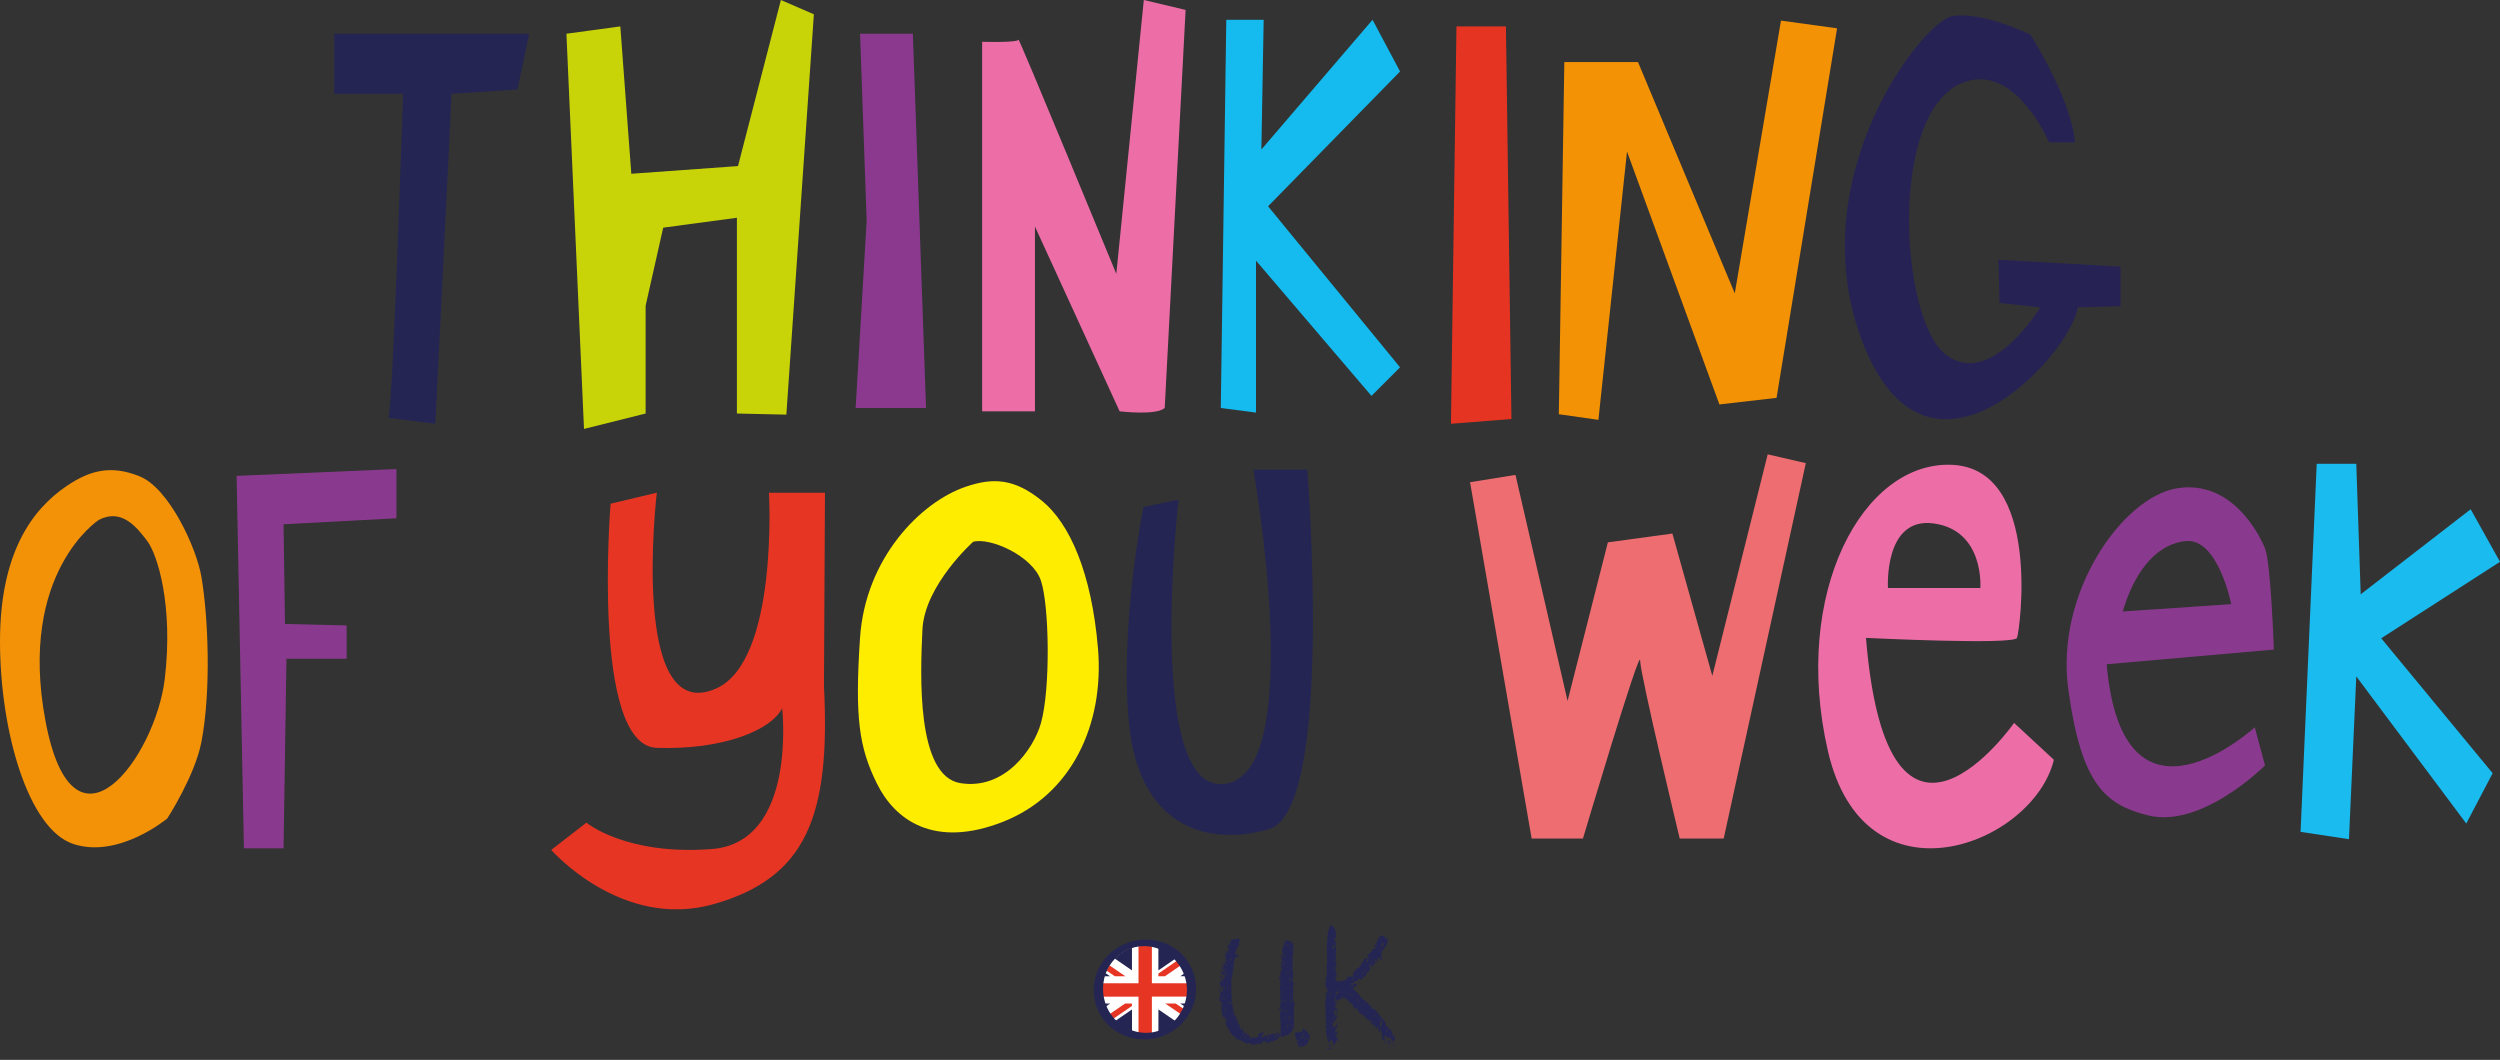
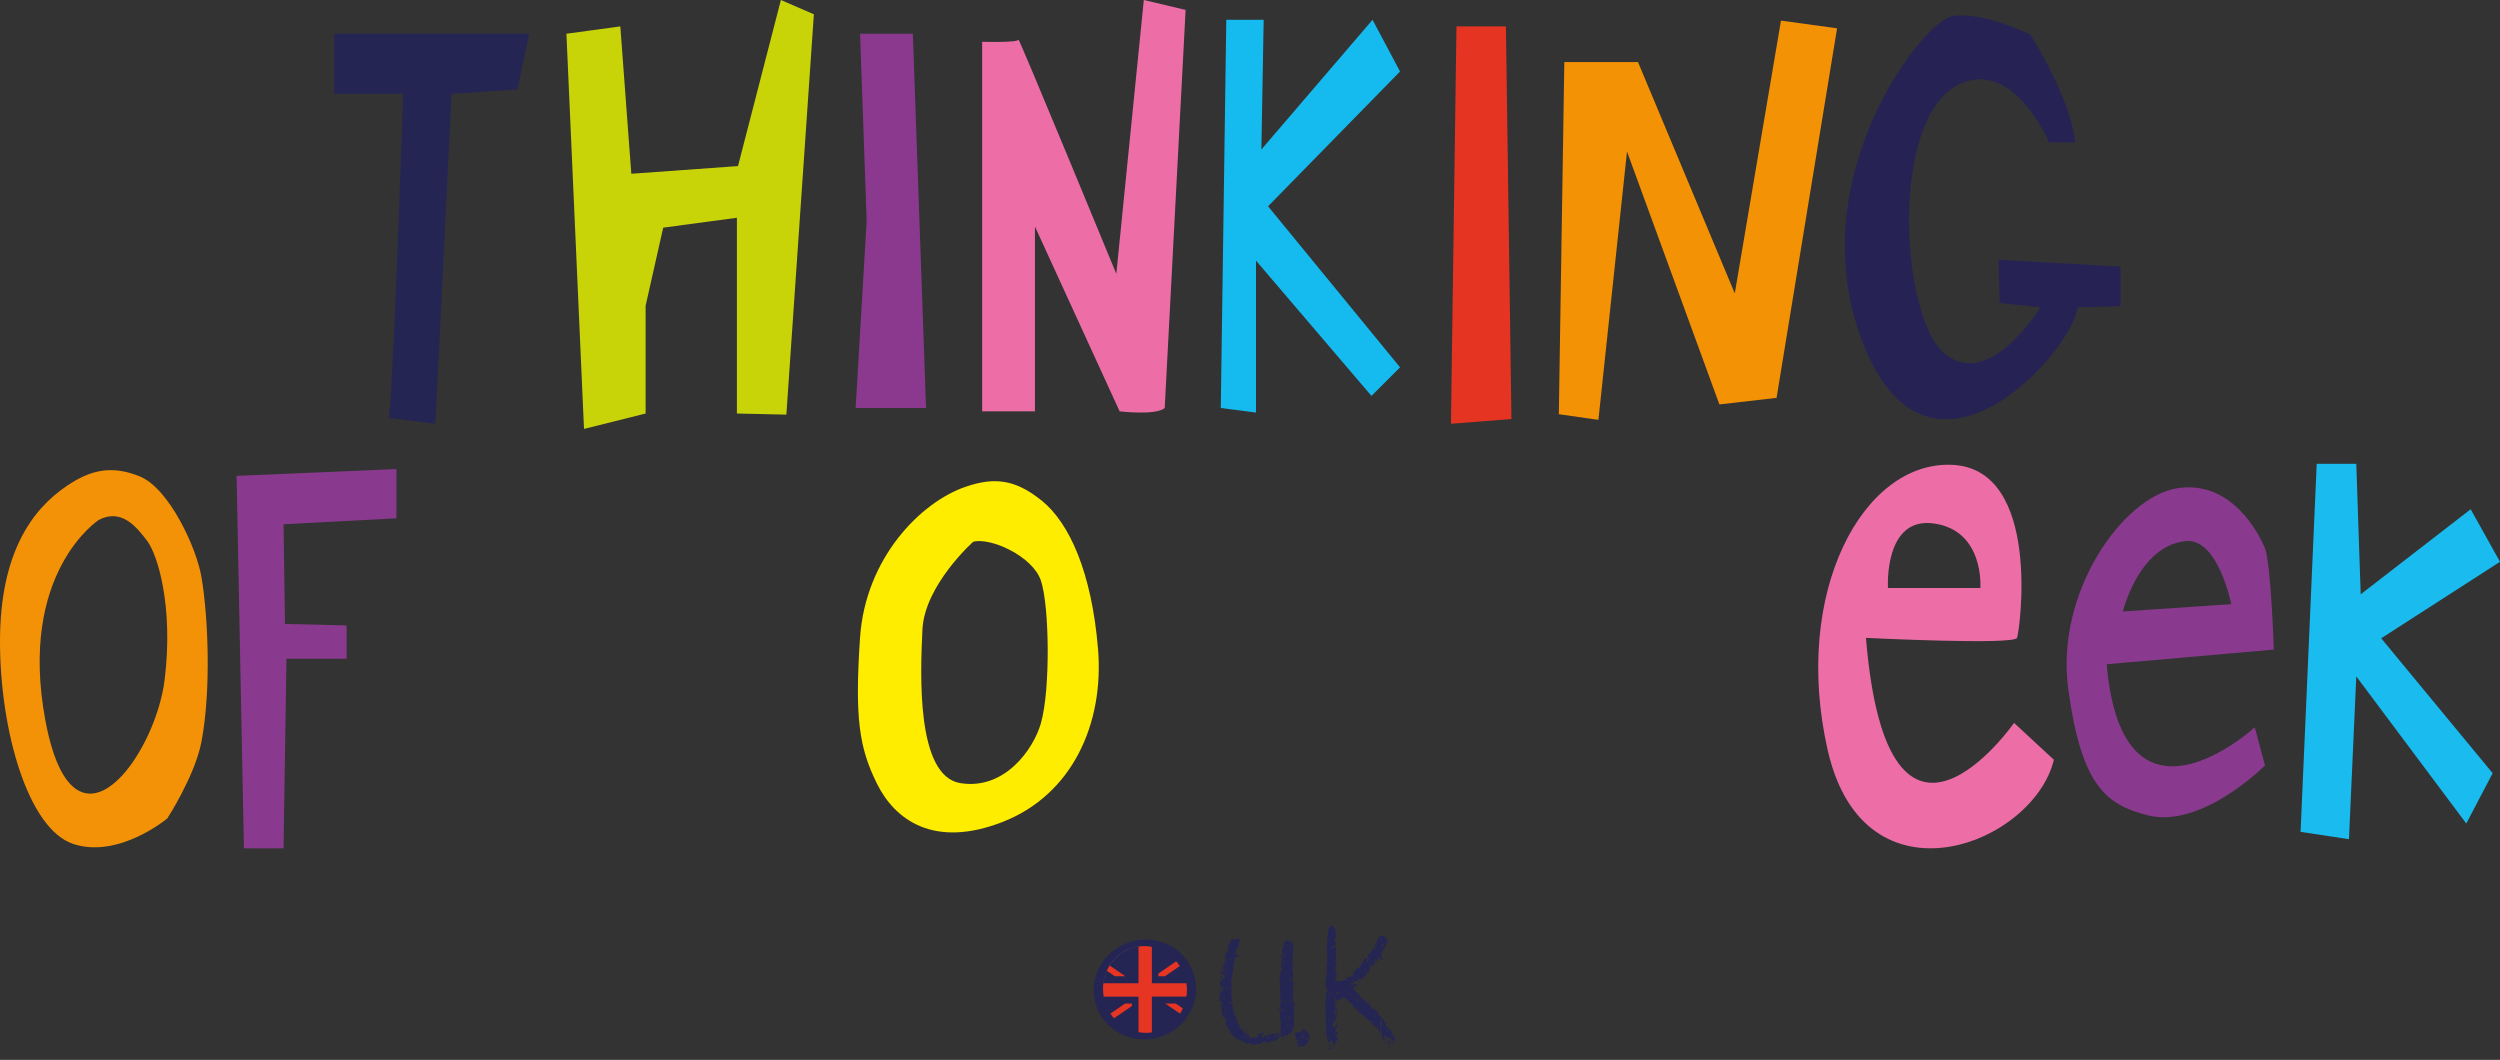
<svg xmlns="http://www.w3.org/2000/svg" id="Layer_1" data-name="Layer 1" width="794.51" height="336.83" viewBox="0 0 794.51 336.83">
  <rect x="0" y="0" width="794.51" height="336.83" fill="#333333" stroke="none" />
  <defs>
    <style>
      .cls-1 {
        fill: #e63523;
      }

      .cls-1, .cls-2, .cls-3, .cls-4, .cls-5, .cls-6, .cls-7, .cls-8, .cls-9, .cls-10, .cls-11, .cls-12, .cls-13, .cls-14, .cls-15, .cls-16, .cls-17, .cls-18 {
        stroke-width: 0px;
      }

      .cls-2 {
        fill: #f39207;
      }

      .cls-3 {
        fill: #8a398e;
      }

      .cls-4 {
        fill: #15bbee;
      }

      .cls-5 {
        fill: #ed6ea7;
      }

      .cls-6 {
        fill: #8a3a8e;
      }

      .cls-7 {
        fill: #ed6d70;
      }

      .cls-8 {
        fill: #1abbee;
      }

      .cls-9 {
        fill: #333a63;
      }

      .cls-10 {
        fill: #ffed00;
      }

      .cls-11 {
        fill: #252553;
      }

      .cls-12 {
        fill: #262354;
      }

      .cls-13 {
        fill: none;
      }

      .cls-14 {
        fill: #c8d408;
      }

      .cls-15 {
        fill: #f39204;
      }

      .cls-19 {
        clip-path: url(#clippath);
      }

      .cls-16 {
        fill: url(#radial-gradient);
      }

      .cls-17 {
        fill: #e63423;
      }

      .cls-18 {
        fill: #fff;
      }
    </style>
    <clipPath id="clippath">
      <path class="cls-13" d="M363.94,300.5c-6.11,0-11.67,4.27-13.2,10.66-1.81,7.52,2.64,15.12,9.94,16.98,7.3,1.86,14.68-2.72,16.48-10.24,1.81-7.52-2.64-15.12-9.94-16.98-1.1-.28-2.2-.41-3.28-.41h0" />
    </clipPath>
    <radialGradient id="radial-gradient" cx="-1608.84" cy="2122.56" fx="-1608.84" fy="2122.56" r=".07" gradientTransform="translate(324472.08 440878.93) scale(201.45 -207.56)" gradientUnits="userSpaceOnUse">
      <stop offset="0" stop-color="#fff" />
      <stop offset=".78" stop-color="#fff" />
      <stop offset=".82" stop-color="#f9f8f7" />
      <stop offset=".88" stop-color="#e9e6e3" />
      <stop offset=".96" stop-color="#cfc8c1" />
      <stop offset="1" stop-color="#bfb6ad" />
    </radialGradient>
  </defs>
  <g>
    <path class="cls-11" d="M106.2,10.72v19.11h21.9s-3.26,99.73-4.66,102.99l14.91,1.86s5.13-102.52,5.13-104.85l20.97-1.4,3.73-17.71h-61.98Z" />
    <polygon class="cls-14" points="197.14 8.39 180.01 10.72 185.6 136.31 205.18 131.42 205.18 97.16 210.77 72.35 234.19 69.2 234.19 131.42 249.91 131.77 258.65 4.54 248.17 0 234.54 52.78 200.63 55.22 197.14 8.39" />
    <polygon class="cls-3" points="273.33 10.72 290.11 10.72 294.3 129.67 271.93 129.67 275.43 70.19 273.33 10.72" />
    <path class="cls-5" d="M312.13,13.28v117.44h16.78v-58.72l26.91,58.72s11.53,1.4,14.33-1.05l6.64-126.52-13.28-3.15-8.74,87.03s-31.11-75.49-31.11-74.45-11.53.7-11.53.7Z" />
    <polygon class="cls-4" points="389.72 6.29 387.97 129.67 399.16 131.12 399.16 82.83 435.86 125.82 444.94 116.74 403 65.56 444.94 22.72 436.2 6.29 400.87 47.51 401.6 6.29 389.72 6.29" />
    <polygon class="cls-17" points="462.87 8.39 478.59 8.39 480.34 133.16 461.12 134.68 462.87 8.39" />
    <polygon class="cls-15" points="497.15 19.72 495.4 131.64 507.98 133.43 517.07 48.15 546.43 128.53 564.6 126.44 583.83 9 566 6.55 551.32 93.23 520.56 19.72 497.15 19.72" />
    <path class="cls-12" d="M651.21,45.25h8.24c-1.21-14.03-14.18-34.25-14.18-34.25,0,0-15.48-7.59-24.92-5.85s-47.78,50.93-28.91,102.31c20.77,56.53,67.11,4.54,68.85-9.79l13.63-.35v-12.58l-38.8-2.21.35,13.75,12.93,1.4s-16.08,26.56-30.41,14.68c-14.03-11.64-17.83-76.19,5.46-85.95,16.83-7.05,27.75,18.85,27.75,18.85Z" />
    <path class="cls-2" d="M64.02,183.35c-1.58-9.29-10.26-28.13-19.58-31.94-9.32-3.81-16.07-1.81-23.22,3.02-11.01,7.43-21.22,21.3-21.22,49.43s8.85,59.6,23.3,64.36c14.45,4.77,29.86-8.11,29.86-8.11,0,0,8.79-13.54,10.85-24.32,3.1-16.21,2.21-39.53,0-52.45ZM14.45,229.12c-8.85-47.2,16.94-63.89,16.94-63.89,7.29-3.81,12.12,2.38,15.38,6.67,3.26,4.29,8.38,20.55,5.59,43.86-2.96,24.79-29.06,60.55-37.91,13.35Z" />
    <polygon class="cls-6" points="125.99 149.07 75.19 151.23 77.52 269.61 90.11 269.61 91.04 209.34 110.15 209.34 110.15 198.76 90.57 198.3 90.11 166.61 125.99 164.71 125.99 149.07" />
-     <path class="cls-1" d="M208.73,156.58l-14.68,3.5s-6.29,76.89,14.68,77.59,36.35-5.59,39.84-12.58c0,0,4.89,42.64-22.37,44.74s-39.84-8.39-39.84-8.39l-11.18,8.67s22.37,25.59,51.73,17.2c29.36-8.39,37.05-27.96,34.95-69.2l.32-61.51h-17.8s3.07,53.41-16.78,62.21c-27.6,12.25-18.87-62.21-18.87-62.21Z" />
    <path class="cls-10" d="M348.94,206.07c-2.02-24.2-9.08-39.84-17.81-46.92-8.74-7.08-15.46-7.44-24.2-4.47-14.36,4.88-31.93,22.72-33.61,48.04-1.68,25.32-.34,34.78,5.38,46.33,5.71,11.54,18.15,20.7,40,12.14,21.85-8.56,32.27-30.91,30.25-55.11ZM330.79,229.9c-2.33,8.12-11.43,21.23-25.54,18.99-14.12-2.23-12.77-34.63-12.1-48.78.67-14.15,16.13-27.93,16.13-27.93,5.38-1.49,18.82,4.47,21.51,12.29,2.69,7.82,3.11,34.61,0,45.43Z" />
-     <path class="cls-11" d="M398.32,149.24h17.13s8.74,108.37-12.23,114.3-41.24-2.11-44.39-33.22c-3.15-31.11,4.54-69.2,4.54-69.2l11.18-2.35s-10.83,94.4,15.03,90.31,8.74-99.85,8.74-99.85Z" />
-     <path class="cls-7" d="M467.19,153.25l19.57,113.24h16.31s18.17-61.05,18.17-56.62,12.58,56.62,12.58,56.62h13.98l26.1-119.3-12.12-2.8-17.6,70.4-12.69-45.23-20.5,2.8-12.81,50.39-16.55-71.83-14.45,2.33Z" />
    <path class="cls-5" d="M640.08,229.75s-40.11,57.32-47.07-27.03c0,0,47.07,2.33,48,0,.93-2.33,7.92-53.59-20.5-54.99s-51.14,40.61-39.61,90.87c11.65,50.8,65.31,29.89,71.83,2.86l-12.65-11.72ZM614.68,166.37c16.08,2.33,14.68,20.5,14.68,20.5h-29.36s-1.4-22.83,14.68-20.5Z" />
    <path class="cls-6" d="M719.83,174.29c-1.86-4.66-10.72-21.9-27.96-19.11-17.24,2.8-38.76,33.09-34.56,63.84,4.19,30.76,12.03,36.71,25.24,40.08,17.16,4.37,37.28-15.84,37.28-15.84l-3.26-12.12s-41.94,38.45-47.07-20.04l53.13-4.66s-.93-27.5-2.8-32.16ZM674.62,194.33c3.26-11.2,9.79-21.35,20.04-22.37,10.25-1.02,14.45,20.04,14.45,20.04l-34.49,2.33Z" />
    <polygon class="cls-8" points="748.84 147.4 736.26 147.4 731.13 264.37 746.51 266.7 748.84 214.97 783.79 261.72 792.18 245.73 756.76 202.85 794.51 178.54 785.19 161.84 750.24 188.87 748.84 147.4" />
  </g>
  <g>
    <path class="cls-11" d="M403.88,331.13l-1.14.34c-.17-.06-.57-.51-.74-.51h-.23c-.68,0-.8.4-.8.86-.51,0-1.08-.06-1.14-.29-.17.17-.51.29-.97.46h-1.03c-.17,0-.63-.51-.91-.51-.06,0-.46.17-.51.23h-.23c0-.17-.06-.23-.23-.23-.97-.46-1.71-.86-1.65-.86h-.29l-.51-.51v.23c0,.17-.06.29-.23.29-.11,0-.17-.11-.17-.29,0-.06,0-.11.06-.17-.34,0-.51-.23-.51-.63l-.57-.17-1.25-1.31.29-.34c-.17,0-.4-.11-.46-.17l-.29-.34v-.8l-.4.29c.06-.23-.46-1.37-.63-1.77h.4v-1.43l-.23.57-.17-.23q-.06-.06-.11-.06l-.11-.57c-.06,0-.11,0-.17.06-.11.06-.23-.06-.4-.34l-.17-.4.23-.29c-.23-.23-.23-.57-.4-1.03v-.29c-.06-.17-.11-1.08-.29-1.31,0-.23.34-.34.74-.51-.68-.46-1.2-1.37-1.2-1.6,0-.06.29-.97.29-1.03v-.86c0-.06.06-.11.11-.17-.06,0-.11-.11-.11-.29s.06-.28.17-.28c.17,0,.23.11.23.28.17-.17.23-.11.29-.28v-.29l.17-.17c.06-.06.11-.06.29-.06.06,0,.17.06.23.06-.23-.17-.17-.29-.4-.29h-.29c-.17-.17-.23-.51-.23-.57l-.46-.51c0-.06-.06-.34-.06-.51,0-.51.17-.8.51-.8v-.29c0-.17.06-.23.23-.23h.23c.06-.17.51-.63.68-.8v-.29l-.23-.23h-.23c-.17-.06-.34-.17-.57-.34l-.4-.17v-.29c.29,0,.97-.51,1.2-.8l-.11-.4c0,.11-.06.17-.11.17-.11,0-.17-.11-.17-.29,0-.23.06-.34.17-.34-.17-.17-.06-.4-.23-.46-.06,0-.17.06-.29.17l-.17.17c.17-.46.68-.63,1.14-1.08v-.57l.17-.29v-1.54l-.17-.23c0-.29.17-.57.57-.86-.06,0-.11-.06-.11-.23s.06-.29.17-.29c.06,0,.11.11.11.4.06-.06.11-.11.11-.29l-.23-.28h.63c0-.06.06-.23.06-.29s-.34-.29-.51-.29v-.29c.06-.23.23-.8.23-1.03h.29c.29-.4.51-1.6.91-1.6h1.08c.11,0,.17-.06.23-.11l.17-.11h.68c.17.06.29.23.29.51,0,.17-.29.4-.29.57,0,.06.06.46.06.68,0,.06-.11.68-.74,1.37v.23c-.06.17-.4.97-.4,1.03v.86c.06-.17.34-.29.4-.29.4,0,.63.46.63.63-.23.17-1.03.06-1.25.68v.23c0,.06-.17.46-.17.51v.29c0,.17-.23.91-.23,1.14v.97c-.17.17-.23.86-.23,1.03v.29c-.23,1.37-.46,1.94-.46,2.11v4.96c0,.17.17.34.23.57v.51h-.34q-.06.06-.06.11c-.06.29.34.34.4.4,0,.06-.06.4-.06.57s.11.34.29.4l-.23.57v.29c0,.17.17.23.23.29v.28c0,.06.23.46.23.51,0,.17-.23.46-.23.51l.46.29-.23.17q-.06.06-.06.11l-.06.17c0,.11.06.23.11.29l.4-.29v.51c0,.17-.17.46-.17.51.29,0,.57-.11.63-.17l-.23.51.29.34c.06.11.11.23.11.29v.4l.29.4c.11.17.17.34.17.63v.23h.4v.4c0,.51.29,1.37,1.03,1.37v.34h.46c0,.46-.17.63-.23,1.08.4-.51,1.08-.97,1.25-.97v.4h-.46v.57h.23c.23,0,.8.4.97.57l-.23.17c.06.17.68.34.91.34h1.25c.29,0,.74-.29.74-.46v-.4c.28-.46.91-.86,1.77-.86,0,.63-.4,1.08-1.14,1.37h.68l.23.34.23-.06c0-.06-.06-.11-.06-.29.11-.11.17-.17.23-.17h.46l1.14-.57.29.57.4-.8.23.23c.17-.23.34-.34.63-.34v.34c.17,0,.57-.23.8-.4-.06.06-.06.11-.06.17,0,.17.06.23.23.23.06,0,.11-.06.11-.23,0-.11-.06-.23-.11-.34h.23c.17,0,.68.68.86,1.14v-3.99c0-.29-.23-2.34-.23-2.57v-.34c0-.06.23-1.08.23-1.25s-.23-1.25-.23-1.31.23-.51.23-.57c0-.17-.06-.91-.06-1.08l-.17-5.7c0-.17.23-.63.23-.8v-.29h-.51c0-.46.51-1.6.51-2.34v-.51l.23-.17.23-.11.17.06c0-.17,0-.23.06-.29-.06,0-.17-.29-.23-.29-.17,0-.4.29-.46.29v-.74h.46v-.86l-.46.34v-.34c0-.06.23-.46.23-.51l.11-.57.11-.23-.23-.29c0-.06.23-.46.23-.51-.28,0-.28-.68-.28-1.14.34,0,.51.23.51.63.11,0,.17-.06.17-.23,0-.29-.17-1.03-.4-1.03l.23-.34-.23-.17c.29-.4.46-1.48.46-1.31,0-.23-.06-.4-.06-.57l.46-.51c.29-.17.11-.8.74-.8.06,0,.57.23.63.28h.46c.17,0,.46.11.46.29,0,.06-.11.23-.11.29l.23-.06c.17,0,.29.11.29.29v3.36l-.4.51c.17,0,.23.34.23,1.03,0,.74-.06,1.08-.23,1.08.17.17.23.51.23.91,0,.63-.17.91-.23.91.23.23.23.86.4,1.6v.23c0,.46-.17,2-.23,2.39l.23.23v2.62l.23.28-.23.29c0,.06-.06.8-.06,1.03,0,1.54.06,2.62.8,2.62l-.51.51v7.07c-.63,1.6-1.82,2.51-3.59,2.79,0-.06-.06-.06-.11-.06-.29.06-.63.11-.91.11-.46.91-1.94,1.6-2.68,1.6ZM387.87,313.63c0,.17-.06.29-.11.29-.17,0-.23-.11-.23-.29s.06-.23.23-.23c.06,0,.11.06.11.23ZM387.87,314.37c0,.17-.06.23-.11.23-.17,0-.23-.06-.23-.23s.06-.23.23-.23c.06,0,.11.06.11.23ZM387.75,318.76c.06.11.06.17.06.23s0,.11-.06.11-.11-.06-.11-.11l.11-.23ZM388.21,310.44h.23v.29c-.17.17-.29.4-.46.4-.17-.46-.17-1.2.23-1.2v.51ZM388.38,308.33c0,.17-.06.29-.17.29-.17,0-.23-.11-.23-.29s.06-.23.23-.23c.11,0,.17.06.17.23ZM388.61,306.22c0,.17-.06.28-.17.28s-.17-.11-.17-.28.06-.23.17-.23.17.06.17.23ZM388.61,307.82c0,.17-.06.29-.17.29s-.17-.11-.17-.29c0-.23.06-.34.17-.34s.17.11.17.34ZM388.44,317c-.11,0-.17.11-.17.29s.06.23.17.23.17-.06.17-.23l-.17-.29ZM388.44,319.9c-.11,0-.17.11-.17.28s.06.23.17.23.17-.06.17-.23l-.17-.28ZM388.66,311.75c-.11,0-.17.11-.17.29s.06.23.17.23.17-.06.17-.23l-.17-.29ZM388.66,314.89c-.11,0-.17.11-.17.28s.06.29.17.29.17-.11.17-.29l-.17-.28ZM388.89,305.71v.29l-.23-.29h.23ZM388.89,309.41v-.29h-.23l.23.29ZM388.72,313.63c0,.17.06.29.17.29s.17-.11.17-.29-.06-.23-.17-.23-.17.06-.17.23ZM389.35,304.91h-.46v-.23l.46.23ZM389.12,317c-.17,0-.23.11-.23.29s.06.23.23.23c.11,0,.17-.06.17-.23l-.17-.29ZM389.35,308.84c-.11,0-.17.11-.17.29s.06.29.17.29c.06,0,.11-.11.11-.29l-.11-.29ZM389.35,320.42c-.11,0-.17.11-.17.29s.06.23.17.23c.06,0,.11-.06.11-.23l-.11-.29ZM389.46,302.74c-.06,0-.11-.06-.11-.11s.06-.06.17,0c0,.06,0,.11-.06.11ZM389.35,308.62c0,.06.06.06.17,0-.11-.06-.17-.06-.17,0ZM389.35,321.96c0,.06.06.06.17,0-.11-.06-.17-.06-.17,0ZM389.35,322.81c0,.17.34.23.4.23v-.23h-.4ZM389.52,307.82c-.06,0-.11.11-.11.29s.06.23.11.23c.11,0,.17-.06.17-.23l-.17-.29ZM389.52,313.4c-.06,0-.11.06-.11.23s.06.29.11.29c.11,0,.17-.11.17-.29l-.17-.23ZM389.52,320.93c-.06,0-.11.11-.11.29s.06.29.11.29c.11,0,.17-.11.17-.29l-.17-.29ZM389.75,306.51c-.11,0-.17.11-.17.29s.06.23.17.23.17-.06.17-.23l-.17-.29ZM389.75,309.13c-.11,0-.17.11-.17.29s.06.23.17.23c.06.17.11.29.23.29.06,0,.11-.11.11-.29s-.06-.23-.17-.17l-.17-.34ZM389.63,314.26c0,.11.06.17.11.17s.06-.11,0-.29c-.06,0-.11.06-.11.11ZM389.86,319.85c-.06,0-.11,0-.11.06s.06.06.23,0c0-.06-.06-.06-.11-.06ZM389.98,304.91c-.11,0-.17.11-.17.29s.06.23.17.23c.06,0,.11-.06.11-.23l-.11-.29ZM389.8,309.64c.06,0,.11-.06.11-.17l-.11.17ZM390.03,303.26c-.06.17,0,.17.11.11-.06-.06-.06-.11-.11-.11ZM390.15,298.93c.11,0,.17.11.17.28s-.06.29-.17.29c-.06,0-.11-.11-.11-.29l.11-.28ZM390.66,314.6v-.46l-.51.29.51.17ZM390.37,304.68c-.06,0-.11.06-.11.11.17.06.29.06.29,0l-.17-.11ZM390.66,302.29c-.17,0-.23.11-.23.29s.06.23.23.23c.06,0,.11-.06.11-.23l-.11-.29ZM390.55,301.21c.11.06.17-.06.11-.23-.06,0-.11.06-.11.23ZM390.66,300.52c0,.11.06.17.17.17.17,0,.23-.06.23-.17,0-.17-.06-.29-.23-.29-.11,0-.17.11-.17.29ZM390.83,318.25c-.11,0-.17.11-.17.29s.06.23.17.23c.06.23.11.34.29.34.11,0,.17-.06.17-.23s-.06-.29-.17-.29l-.29-.34ZM391,318.59c0,.11-.06.17-.11.17l.11-.17ZM391.34,304.68c-.11,0-.17.06-.17.23s.06.29.17.29.17-.11.17-.29l-.17-.23ZM392.77,325.09c-.06,0-.11,0-.11.06s.06.06.23,0c0-.06-.06-.06-.11-.06ZM394.02,328.57c-.06.17-.06.23,0,.23v-.23ZM394.25,329.54c-.06,0-.11.11-.11.34,0,.17,0,.23.06.23s.11-.06.11-.23l-.06-.34ZM395.11,326.74c0,.17-.06.23-.17.23-.17,0-.23-.06-.23-.23,0-.23.06-.34.23-.34.11,0,.17.11.17.34ZM395.56,329.02c-.11,0-.17.11-.17.28s.06.23.17.23.17-.06.17-.23l-.17-.28ZM395.96,329.37c-.11,0-.17.11-.17.29s.06.23.17.23.17-.06.17-.23l-.17-.29ZM397.39,329.88c-.11,0-.17.11-.17.29s.06.23.17.23.17-.06.17-.23l-.17-.29ZM400.86,330.73c0,.17.06.23.11.23s.06-.11,0-.34c-.06,0-.11.06-.11.11ZM402.97,329.37c-.06,0-.17.06-.23.17v.86c.06,0,.4-.46.46-.51,0-.06-.06-.17-.11-.34l-.11-.17ZM403.88,330.39c-.11,0-.17.11-.17.28s.06.29.17.29c.06,0,.11-.11.11-.29l-.11-.28ZM403.94,329.48c.17.06.17,0,.11-.11-.06,0-.11.06-.11.11ZM404.68,329.88c.11.17.17.23.23.23l.11-.17-.23-.17-.11-.23v.34ZM405.14,329.02c-.11,0-.17.11-.17.28s.06.23.17.23.17-.06.17-.23l-.17-.28ZM405.42,329.31c0,.17.06.23.17.23.17,0,.23-.06.23-.23s-.06-.28-.23-.28c-.11,0-.17.11-.17.28ZM405.54,329.99c.06.06.11.06.06-.11q-.06.06-.06.11ZM406.11,327.54c.06,0,.11.06.11.23s-.06.29-.11.29c-.11,0-.17-.11-.17-.29l.17-.23ZM406.28,328.57c-.06,0-.11.11-.11.28,0,.11,0,.17.06.17-.06.06-.06.17-.06.28,0,.17.06.23.11.23.11,0,.17-.06.17-.23,0-.11-.06-.23-.11-.28.06,0,.11-.06.11-.17l-.17-.28ZM406.68,320.42c0,.17-.06.29-.11.29.06.06.11.17.11.34,0,.11-.06.17-.11.17-.17,0-.23-.11-.23-.29,0-.06.06-.17.17-.23-.11,0-.17-.11-.17-.29s.06-.23.23-.23c.06,0,.11.06.11.23ZM407.31,322.92c-.06,0-.11,0-.11.06s.06.06.23,0c0-.06-.06-.06-.11-.06ZM407.42,312.55c-.11,0-.17.11-.17.29s.06.23.17.23.17-.06.17-.23l-.17-.29ZM407.42,317.79c-.11,0-.17.11-.17.29,0,.11.06.17.17.17s.17-.06.17-.17l-.17-.29ZM407.42,320.42c-.11,0-.17.11-.17.29s.06.23.17.23.17-.06.17-.23l-.17-.29ZM407.42,325.38l.23-.46h-.23v.46ZM407.65,329.54c-.17.11-.23.11-.23-.06l.23.06ZM407.65,315.46c-.11,0-.17.06-.17.23s.06.29.17.29c.06,0,.11-.11.11-.29l-.11-.23ZM407.7,304.11c0,.17.06.29.11.29.11,0,.17-.11.17-.29s-.06-.23-.17-.23c-.06,0-.11.06-.11.23ZM407.7,305.42c0,.17.06.29.11.29.11,0,.17-.11.17-.29s-.06-.23-.17-.23c-.06,0-.11.06-.11.23ZM407.99,329.82h-.29c0-.17.06-.29.11-.29.11,0,.17.11.17.29ZM407.82,306.28c.06,0,.11.06.23.23h.23l-.23-.51v-.29c-.06,0-.17.23-.23.29v.29ZM407.82,318.14h.23c.17-.17.23-.29.23-.34h-.46v.34ZM408.05,321.21c-.11,0-.17.11-.17.29,0,.11.06.17.17.17s.17-.06.17-.17l-.17-.29ZM408.27,298.64c.11,0,.17.11.17.29s-.06.28-.17.28-.17-.11-.17-.28l.17-.29ZM408.1,300.24c0,.17.06.23.17.23s.17-.06.17-.23-.06-.23-.17-.23-.17.06-.17.23ZM408.1,303.6c0,.17.06.29.17.29s.17-.11.17-.29-.06-.23-.17-.23-.17.06-.17.23ZM408.1,323.61c0,.17.06.23.17.23s.17-.06.17-.23-.06-.29-.17-.29-.17.11-.17.29ZM408.1,328c0,.17.06.23.17.23s.17-.06.17-.23-.06-.29-.17-.29-.17.11-.17.29ZM408.27,318.59h.51l-.29-.34-.23.34ZM408.79,320.93c-.17,0-.23.11-.23.29s.06.29.23.29c.11,0,.17-.11.17-.29l-.17-.29ZM409.02,308.84c-.11,0-.17.11-.17.29s.06.29.17.29c.06,0,.11-.11.11-.29l-.11-.29ZM409.02,325.6c-.11,0-.17.11-.17.29s.06.23.17.23c.06.17.11.29.17.29.17,0,.23-.11.23-.29s-.11-.23-.29-.17l-.11-.34ZM409.07,300.24c0,.17.06.23.11.23.17,0,.23-.06.23-.23s-.06-.23-.23-.23c-.06,0-.11.06-.11.23ZM409.07,326.12c.06,0,.06-.06.06-.17l-.06.17ZM409.47,323.32c-.17,0-.23.11-.23.29s.06.23.23.23c.06.17.11.23.17.23.11,0,.17-.11.17-.29s-.06-.29-.17-.29l-.17-.17ZM409.47,323.78c.11.06.17-.06.17-.29-.11.11-.17.23-.17.29ZM409.64,300.98c-.06,0-.11.11-.11.34,0,.17.06.23.11.23.11,0,.17-.06.17-.23l-.17-.34ZM409.64,308.84c-.06,0-.11.11-.11.29s.06.29.11.29c.11,0,.17-.11.17-.29l-.17-.29ZM409.64,305.42c-.06,0-.06.06-.06.17,0,.06,0,.11.06.11s.11,0,.11-.06l-.11-.23ZM409.87,310.73c-.11,0-.17.06-.17.23s.06.29.17.29c.06.17.11.23.23.23s.17-.06.17-.23-.06-.29-.23-.23l-.17-.29ZM409.93,299.72c0,.17.06.29.17.29s.17-.11.17-.29-.06-.23-.17-.23-.17.06-.17.23ZM410.04,311.01c0,.17-.06.23-.11.23l.11-.23ZM409.93,312.04c0,.17.06.23.17.23s.17-.06.17-.23-.06-.29-.17-.29-.17.11-.17.29ZM409.93,318.08c0,.11.06.17.17.17s.17-.06.17-.17c0-.17-.06-.29-.17-.29s-.17.11-.17.29ZM409.93,323.04c0,.17.06.29.17.29s.17-.11.17-.29-.06-.23-.17-.23-.17.06-.17.23ZM410.33,313.58c-.06,0-.23.29-.23.34v.23c.06-.17.17-.23.23-.23v-.34ZM410.33,318.25c-.11,0-.17.11-.17.29s.06.23.17.23.17-.06.17-.23l-.17-.29ZM410.55,315.68v-.23h-.23l.23.23ZM410.55,301.77c-.11,0-.17.11-.17.29s.06.23.17.23c.06,0,.11-.06.11-.23l-.11-.29ZM410.55,317c-.11,0-.17.11-.17.29s.06.23.17.23c.06,0,.11-.06.11-.23l-.11-.29ZM410.55,325.6c-.11,0-.17.11-.17.29s.06.23.17.23c.06,0,.11-.06.11-.23l-.11-.29ZM410.55,309.64c.06,0,0-.06-.11-.11,0,.06.06.11.11.11ZM410.61,326.92c0,.17.06.29.11.29.11,0,.17-.11.17-.29s-.06-.23-.17-.23c-.06,0-.11.06-.11.23ZM411.18,312.26c.11,0,.17.11.17.29s-.06.29-.17.29-.17-.11-.17-.29l.17-.29Z" />
    <path class="cls-11" d="M413,332.84l.17-.11-.17-.17c-.17,0-.46-.06-.51-.06,0-.28.28-.34.28-.51v-.23l-.51.23c0-.63-.11-1.94-.51-2.34l-.23-1.31c.06-.06.17-.29.23-.29h.51c.06,0,.29.23.29.29l.46-.57v.29c.74,0,1.03-.63,1.03-1.14.63,0,1.14.97,2,1.65v.23c0,.06.23.51.29.51v.34c-.4.46-.46,1.6-1.08,2.34h-.23c-.06.17-.8.57-.97.57h-.51c-.06,0-.23.06-.23.29h-.29ZM412.55,330.45c-.17,0-.23.11-.23.29s.06.23.23.23c.11,0,.17-.06.17-.23l-.17-.29ZM413.29,331.48c-.11,0-.17.11-.17.29s.06.23.17.23.17-.06.17-.23l-.17-.29ZM413.34,329.37c0,.17.06.29.17.29.17,0,.23-.11.23-.29s-.06-.29-.23-.29c-.11,0-.17.11-.17.29ZM414.09,328.57c0,.17.06.23.17.23.17,0,.23-.06.23-.23s-.06-.23-.23-.23c-.11,0-.17.06-.17.23ZM414.09,329.65c0,.17.06.29.17.29.17,0,.23-.11.23-.29,0-.23-.06-.34-.23-.34-.11,0-.17.11-.17.34ZM414.71,330.16c-.11.11-.17.23-.17.29l.46-.29h-.29ZM415.57,329.65c-.17,0-.29.11-.29.29s.11.23.29.23c.11,0,.17-.06.17-.23l-.17-.29ZM416.99,328.57h-.29v-.23l.29.23Z" />
    <path class="cls-11" d="M420.93,312.89c-.17-.17-.34-.34-.51-.4.23,0,.4.06.63.06l-.11.34ZM433.41,305.59l-.06-.23-.17.06.29-.51.46-.46.74.29-.23.57-.23.23v.23l.57-.17c.06-.46,0-.91.17-1.37h-.46l.17-.57.06-.17c.4-.29.63-.68,1.03-.97l.63-1.03c.46-.06.74-.11.97-.4l-.46-.29-.4-.06c1.37-.63.97-2.85,2.57-3.42l.17.06h.63c.17.29.34.51.4.91l.46-.4.29.11v.34c0,1.37-.57,2.79-1.71,3.65l-.4.74.34.34-.46.74c.17.29.34.51.51.91,0,.06-.06.17-.06.23l-.23.23c-.17-.29-.34-.57-.57-.86h-.23l.06.17c-.4.4-.63.86-.91,1.31l-.06-.4c0-.06.06-.11.06-.17,0-.17-.06-.17-.06-.34l-.23.29.17.23-.23.34.17.17-.29.23-.34.8-.51.34-.23-.23-.06-.68-.4.23.06.57-.11.23-.17.11.4.11c-.29.63-.4.97-.63,1.37-.17,0-.4-.06-.57-.06l.11.46-.68.85-.29.23-.29.4-.46.4-.23.11-.29-.29-.57.23-.46.4-.17.11-.57-.06.06.29-1.03.68.17.57.46.06-.23-.46.51-.34.34-.11v.34l.57-.17.29.06-1.25,1.2h-.51c.63.97,1.65,1.54,2.34,2.45l-.06.17c.63.63,1.25,1.25,2,1.65l-.11.29c.74,0,1.14.51,1.31,1.14l.23.06.68,1.03.46-.11c.46.29.74.74,1.14,1.2.23.4.51.68.8,1.08.23.29.46.51.63.91.68.4.91,1.03,1.31,1.65l-.29.51.29.06.68.46-.29.34.57.17.51.29.11.17.23.68.51,1.03.46.97.17.4h-.23c-.4.23-.51.51-.91.57,0-.57-.17-.97-.51-1.25h-.29l-.23.11c0-.17.06-.34.06-.51l-.34.23-.29.34-.11-.51-.29-.51-.46.4-.17.34.51.34.17.23c-.4.06-.63.06-1.03.23l-.17-.74v-.28l.34-.46-.57.11.17-1.2-.8.06c-.4-.63-.34-1.43-.34-2.28-.06.4-.11.68-.29.85l-.34.4c-.17-.4-.34-.68-.34-1.08v-.57l-.11.63-.34.23v-.4l-.17.06-.29-.51-.17.06-.34-.46c0-.23-.06-.34-.06-.57l.06-.34-.46.28-.51-.17c-.23-.4-.51-.63-.8-1.03l-.29.06-.4-.63c-.74-.29-1.42-.74-1.6-1.6l-.23-.29-.34-.23-.57.11-.91-1.82-.23.34-.4-.4-.17-.57h-.29c-.29-.34-.57-.63-.91-.91l-.51.28h-.23l.63-.8c-.63.17-.8.63-1.25.91h-.63l.23.17c-.23.06-.46.23-.68.23l-.17-.34-.63,1.03.51.34v.34l-.29.51-.34.06c.17.28.34.68.74.74l.46-.23-.29.46-.06.29-.29.23-.46-.4h-.29l.11.57c.17.86.29,1.03.29,1.25.23,0,.34-.17.51-.23.06.29.11.51.11.68l-.74,1.14c-.29.46-.57.86-.74,1.48v.34l.23-.46v.97l.34-.29.4-.11.11-.86.51.4v.23c-.17.63-.74,1.08-.74,1.77l.23.11c.23-.06.46,0,.63-.17v.23c-.23.46-.29,1.03-.74,1.25l-.06.23.57.06.34.4c-.46.4-.57.97-.86,1.48-.29.29-.51.74-.8.97,0-.4.06-.68.06-1.08l-.23-.29.29-.23-.91-.17-.29.23.29.29c-.23.06-.4.17-.63.17l-.17-.29v-.29l-.17-.29c-.11-.29-.17-.57-.17-.85v-.51l-.29-.63v-1.08l.06-.57-.17-.46.11-1.6-.11-.63v-.51c-.06-.4-.06-.68-.06-1.08.06-.4.06-.68.06-1.08v-.23l-.11-.51.11-2.05-.29-.06c.06-.51.4-.91.4-1.42v-.8l-.11-1.03c.23-.23.4-.4.8-.57-.4-.4-.86-1.08-.86-1.77,0-.17.06-.17.06-.34v-.29c0-.34.11-.63.34-.8-.17,0-.23-.06-.4-.06.29-.97.46-1.94.46-2.85l-.17-1.54c.23-.63.23-1.08.23-1.71v-2.68c-.06-.63-.11-1.08-.11-1.71.29-2.45-.06-5.13,1.25-7.01h.23l.85.74c.4.63.4,1.25.57,1.88v.34l.11.91-.29.29h-.23l-.29.17c.34.23.57.57.68.97,0,.17-.06.28-.06.46l.17.28-.29.63.23.23v.51l.17.51-.28.23.23.29-.23,2.39.23.34-.29.23v.23c.29.51.29,1.03.34,1.65l-.34.46.29.46-.34.4c.17.29.17.57.4.8v.68c-.06.29-.11.57-.11.74l-.29.23c0,.17.06.29.06.46l.17.11.51-.17-.11.17-.11.28c0,.17.06.17.06.34.74-.91,2.17-.11,2.62-1.2l.11.57c.4-.4.23-.86.63-1.25.4.06.57.06.97.06l.29-.4.46.51.17-1.6.23-.23.29-.51.34.11v-.57l.17.06.57-.23.17-.17.23-.4.34-.17c.17-.46.11-.91.51-1.31l.17.29.11-.29ZM421.89,315.17l-.23.29.17.23.23-.23-.17-.29ZM421.67,333.19l.28-.23.23.06.8-.11-.34.46-.17-.11-.57.11-.23-.17ZM421.95,325.38l-.23.28.11.29.23-.34-.11-.23ZM422.12,323.84l-.23.29.17.23.17-.23-.11-.29ZM421.95,327.26l.34.11-.23-.29-.11.17ZM422.29,330.05l-.29.23.17.29.23-.29-.11-.23ZM422.35,315.74l-.23.23.23.29.17-.29-.17-.23ZM422.29,328.91l-.17.23.17.34.17-.29-.17-.29ZM422.29,329.71l.23.06v-.23l-.23.17ZM422.75,332.05l.4-.23-.63.68h-.23v-.46h.46ZM422.52,324.41l.4.4-.17-.34-.23-.06ZM423.09,321.56l-.23.23.17.23.17-.28-.11-.17ZM423.15,325.55c0-.17.06-.29.06-.46l-.29.17.23.29ZM423.21,315.23l-.23.34.17.17.17-.23-.11-.29ZM423.26,332.9l.06.23-.11.28-.17-.17.23-.34ZM423.32,332.16l.06.23-.06.23-.23-.17.23-.29ZM424.06,300.29l-.68.97v.34c.51-.23.8-.68.91-1.31h-.23ZM423.78,323.27l-.23.29.23.28.17-.34-.17-.23ZM423.78,324.29l-.17.11.17.11v-.23ZM424.06,305.14l-.17.29.17.23.17-.17-.17-.34ZM424.12,307.02l-.23.34.17.23.17-.23-.11-.34ZM424.06,307.76l-.17.23.17.29.17-.23-.17-.29ZM424.29,319.22l-.29.29.23.23.17-.28-.11-.23ZM424.12,329.14l.17-.23-.29.06.11.17ZM424.29,302.8l-.23.29.17.17.17-.23-.11-.23ZM424.29,313.46l-.23.29.17.23.17-.29-.11-.23ZM424.29,310.27l-.17.23.17.34.17-.29-.17-.29ZM424.46,316.71l-.23.23.17.29-.29.4.17.23-.17.23.17.28.23-.28-.17-.23.23-.34-.11-.29.17-.23-.17-.28ZM424.63,322.98l-.23.34.17.17.17-.23-.11-.29ZM424.63,328.23l-.23.34.17.23.17-.34-.11-.23ZM424.69,321.9l.17.4-.17.23-.23-.29.23-.34ZM424.52,316.2l.29-.23.57-.97-.46.17h-.29l-.11,1.03ZM424.97,314.6c-.23,0-.23-.06-.4-.06l.11.17.29-.11ZM424.92,324.69l.17.29-.23.29-.17-.29.23-.29ZM425.03,321.44l.11.23-.23.29-.17-.23.29-.29ZM425.09,318.19l.23.23-.23.23-.23-.23.23-.23ZM425.26,330.39l.17.17-.17.29-.11-.23.11-.23ZM425.54,315.17l-.17.4.11.17.17-.23-.11-.34ZM426.11,316.94h.29l.06-.29-.34.29ZM429.02,315.63l-.29.29.17.29.23-.34-.11-.23ZM429.25,313.29l-.23.29.17.23.17-.28-.11-.23ZM429.36,315.97l-.17.29.17.17.11-.17-.11-.29ZM429.42,312.26l-.11.23.11.23.17-.17-.17-.29ZM429.76,316.54l-.23.34.17.17.29-.23-.23-.29ZM429.88,310.9l-.29.29.17.23.23-.29-.11-.23ZM429.93,309.3l.17.23-.17.29-.23-.17.23-.34ZM430.96,320.59l.17.23-.29.28-.11-.23.23-.29ZM431.13,308.62l-.29.29.17.17.23-.23-.11-.23ZM431.24,317.28l-.23.23.23.23.11-.23-.11-.23ZM431.87,312.32l-.51-.06.63-.57-.11.63ZM431.64,317.57l-.23.29.17.23.29-.29-.23-.23ZM431.81,310.5l-.17.17.17.23v-.4ZM432.84,310.38l-.23.23.51-.17-.29-.06ZM432.95,309.02l-.17.29.17.23.17-.17-.17-.34ZM433.3,308.62l-.23.23.17.23.11-.23-.06-.23ZM433.07,319.16l.17.29.11-.29c0-.17-.06-.11-.06-.29l-.23.29ZM433.24,306.51l.23-.34v-.29l-.23.63ZM433.98,308.16l-.23.34.17.23.23-.17-.17-.4ZM434.32,307.7l-.17-.06-.23.11.4-.06ZM434.72,306.91l.23.23c0-.23.06-.46.06-.68l-.29.46ZM435.41,304.11l-.17.34.17.17.11-.29-.11-.23ZM435.75,305.77h.4v-.23l-.4-.06v.29ZM436.26,324.58l-.29.34.17.17.29-.17-.17-.34ZM436.37,306.34l-.23.34.17.17.17-.17-.11-.34ZM436.77,304.85l-.23.28.17.17.23-.23-.17-.23ZM436.77,322.58l-.23.29.17.34.23-.34-.17-.29ZM437.4,300.06l-.11.23.11.34.17-.29-.17-.29ZM437.74,304.17l-.23.29.17.29.23-.29-.17-.29ZM437.91,302.29l-.11.17.06.17.17-.17-.11-.17ZM438.26,303.77l-.29.06.17.17.11-.23ZM438.54,301.32l-.23.29.17.23.23-.23-.17-.29ZM438.71,324.81l-.29.17.29.4.11-.17c-.17.51-.23,1.03-.4,1.54l.51-.8.23.06c0-.23.06-.46.06-.68l-.17-1.08c-.06.4-.17.68-.23.86l-.11-.29ZM438.48,327.37v.4l.34.11c.06-.4.11-.68.11-.91l-.46.4ZM438.77,323.89l-.23.23.17.46.23-.34-.17-.34ZM438.88,298.01l-.29.28.17.34.17-.34-.06-.28ZM439.62,299.84l-.23-.57c-.06.4-.06.63-.23,1.03l-.29.34.17.06h.29l.46-.4-.06-.29-.11-.17ZM439.4,302.06l.17.23-.23.29c0-.06-.06-.17-.06-.23l.11-.29ZM440.14,330.79c-.06.4-.11.8-.29,1.2.06-.4.06-.86.06-1.25l.23.06ZM440.65,330.96l.11.17-.17.4-.17-.4.23-.17ZM440.82,298.01l-.29.4.17.17.23-.4-.11-.17ZM440.82,326.97l-.23.29.17.29.06.4.23-.28-.17-.34-.06-.34ZM441.85,330.85l-.23.57-.51.23.11-1.14.63.34ZM441.28,331.76l.23.34-.23.23-.17-.29.17-.28ZM441.56,332.79l.11.34-.11.28-.23-.4.23-.23ZM441.9,327.66l-.23.4.06.23.17-.34v-.28ZM441.96,328.97l-.17.17.17.4.17-.34-.17-.23ZM442.19,331.25l.17.23-.17.34-.23-.34.23-.23ZM442.59,332.22l.06.28-.11.17-.23-.17.29-.28ZM442.59,329.77l-.11-.17-.06.29.17-.11ZM442.82,331.36l.17.29-.23.34-.11-.29.17-.34ZM443.04,331.99l.06.17-.23.11.17-.29ZM443.56,329.08c0,.17-.06.11-.06.29h-.23l.06-.29h.23ZM443.56,331.48l.11.17h-.23l.11-.17Z" />
  </g>
  <g>
    <g class="cls-19">
      <rect class="cls-16" x="348.93" y="300.5" width="30.04" height="29.5" />
    </g>
    <path class="cls-11" d="M350.74,311.15c1.81-7.52,9.19-12.1,16.48-10.24,7.3,1.86,11.75,9.46,9.94,16.98-1.81,7.52-9.18,12.1-16.48,10.24-7.3-1.86-11.75-9.46-9.94-16.98" />
-     <path class="cls-18" d="M373.61,304.63l-5.47,3.76v-7.22c-.3-.1-.6-.19-.91-.27-2.57-.65-5.15-.51-7.49.28v7.21l-5.45-3.74c-1.25,1.3-2.26,2.86-2.95,4.62l1.44.99h-1.79c-.09.29-.17.59-.24.89-.64,2.66-.49,5.34.29,7.77h1.78l-1.43.98c.69,1.71,1.71,3.28,3,4.59l5.36-3.68v7.04c.31.1.63.2.95.28,2.56.65,5.12.51,7.45-.27v-7.06l5.38,3.69c1.26-1.28,2.3-2.83,3-4.59l-1.46-1h1.82c.11-.34.2-.68.29-1.03.63-2.61.5-5.24-.24-7.63h-1.83l1.47-1.01c-.68-1.72-1.68-3.3-2.96-4.62" />
    <path class="cls-1" d="M357.64,310.26l-5.05-3.46c-.34.53-.64,1.08-.91,1.66l2.64,1.81h3.32ZM375.29,306.77c-.34-.53-.71-1.03-1.12-1.51l-6.04,4.14v.86h2.07l5.09-3.49ZM352.62,322.3c.34.53.72,1.03,1.12,1.51l5.99-4.1v-.78h-2.18l-4.93,3.38ZM377.35,312.49h-11.28v-11.76c-1.66-.31-2.67-.3-4.25,0v11.76h-11.27c-.3,1.71-.28,2.62.02,4.25h11.25v11.57c1.66.32,2.67.31,4.25.01v-11.59h11.25c.31-1.71.31-3.04.03-4.67M370.32,318.92l4.95,3.39c.34-.52.65-1.07.92-1.65l-2.55-1.74h-3.32Z" />
-     <path class="cls-9" d="M368.13,302.64h0v.91c.05-.17.08-.34.08-.49,0-.15-.03-.29-.08-.42" />
  </g>
  <path class="cls-11" d="M377.22,314.58c-.06,5.6-3.32,10.93-8.69,12.9-5.34,1.96-11.41,0-14.92-4.37s-4.11-10.88-1.23-15.88,8.53-7.47,14.04-6.24c6.28,1.4,10.73,7.23,10.81,13.59.02,1.5,2.95,1.04,2.93-.23-.08-6.69-4.25-12.67-10.61-14.87s-13.77-.2-18.16,4.92-5.05,12.6-1.55,18.38,10.47,8.5,17.03,7.25c7.48-1.43,13.21-8.02,13.3-15.67.02-1.49-2.92-1.05-2.93.23Z" />
</svg>